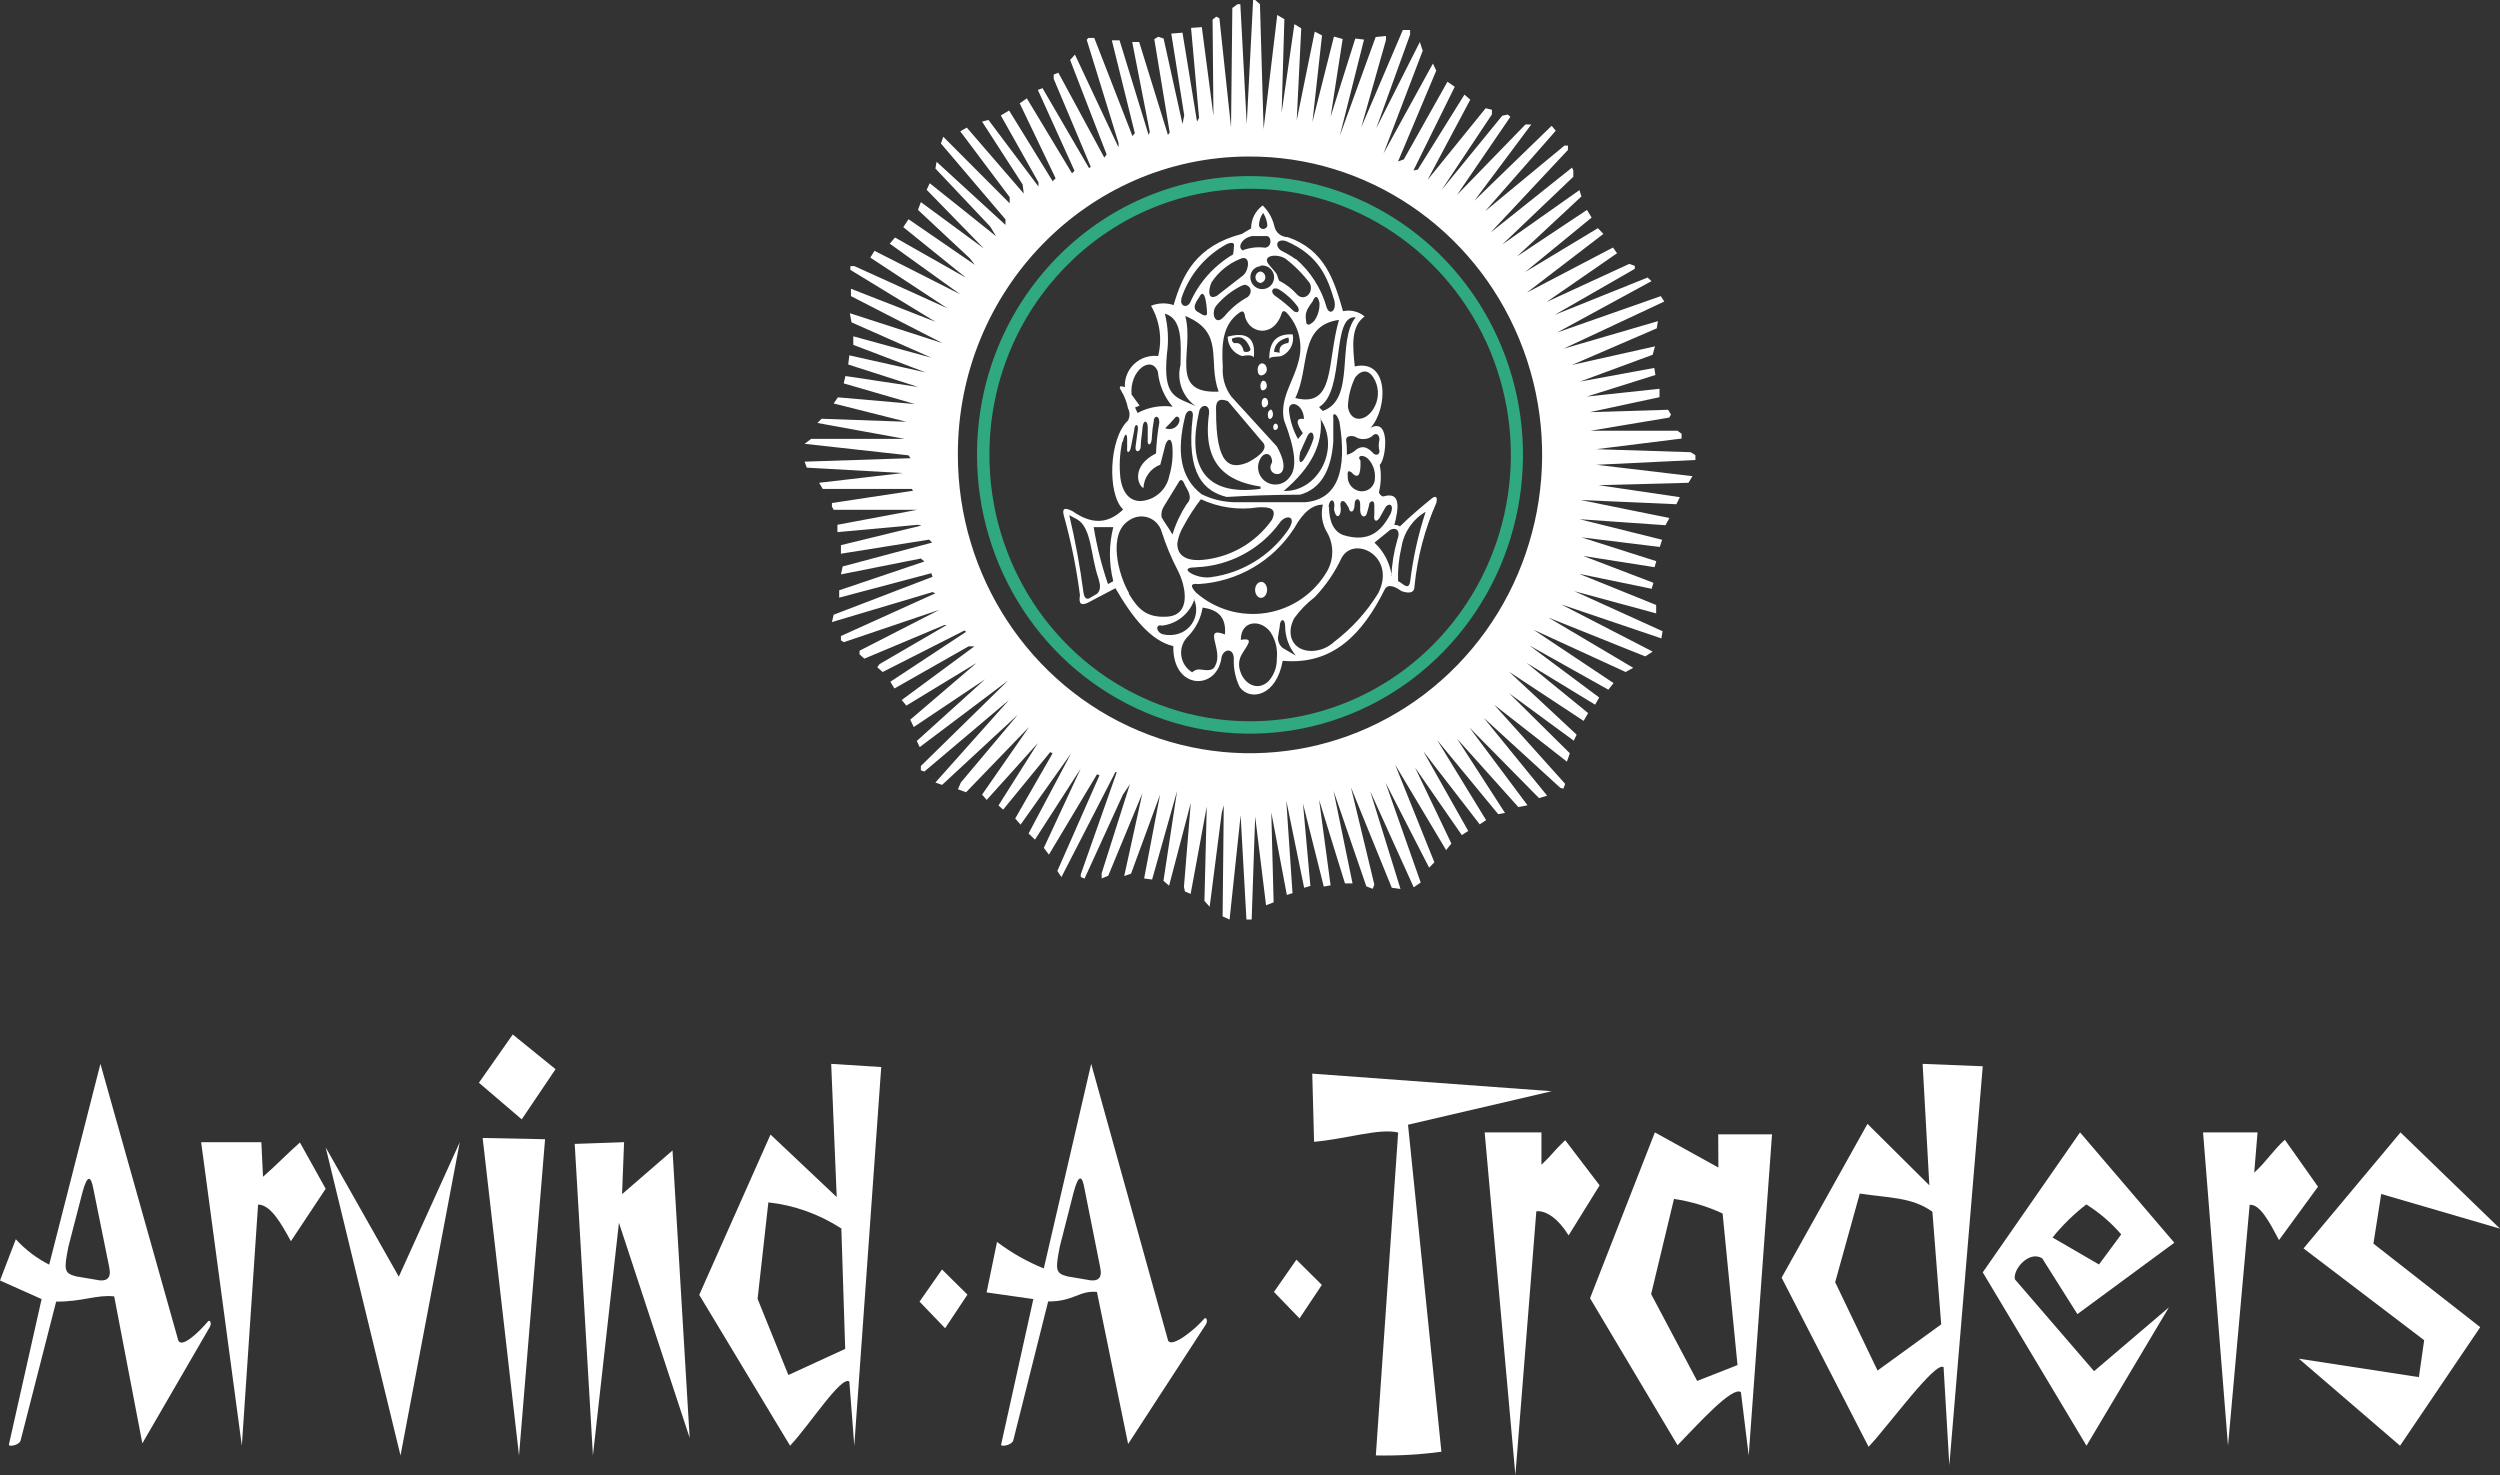
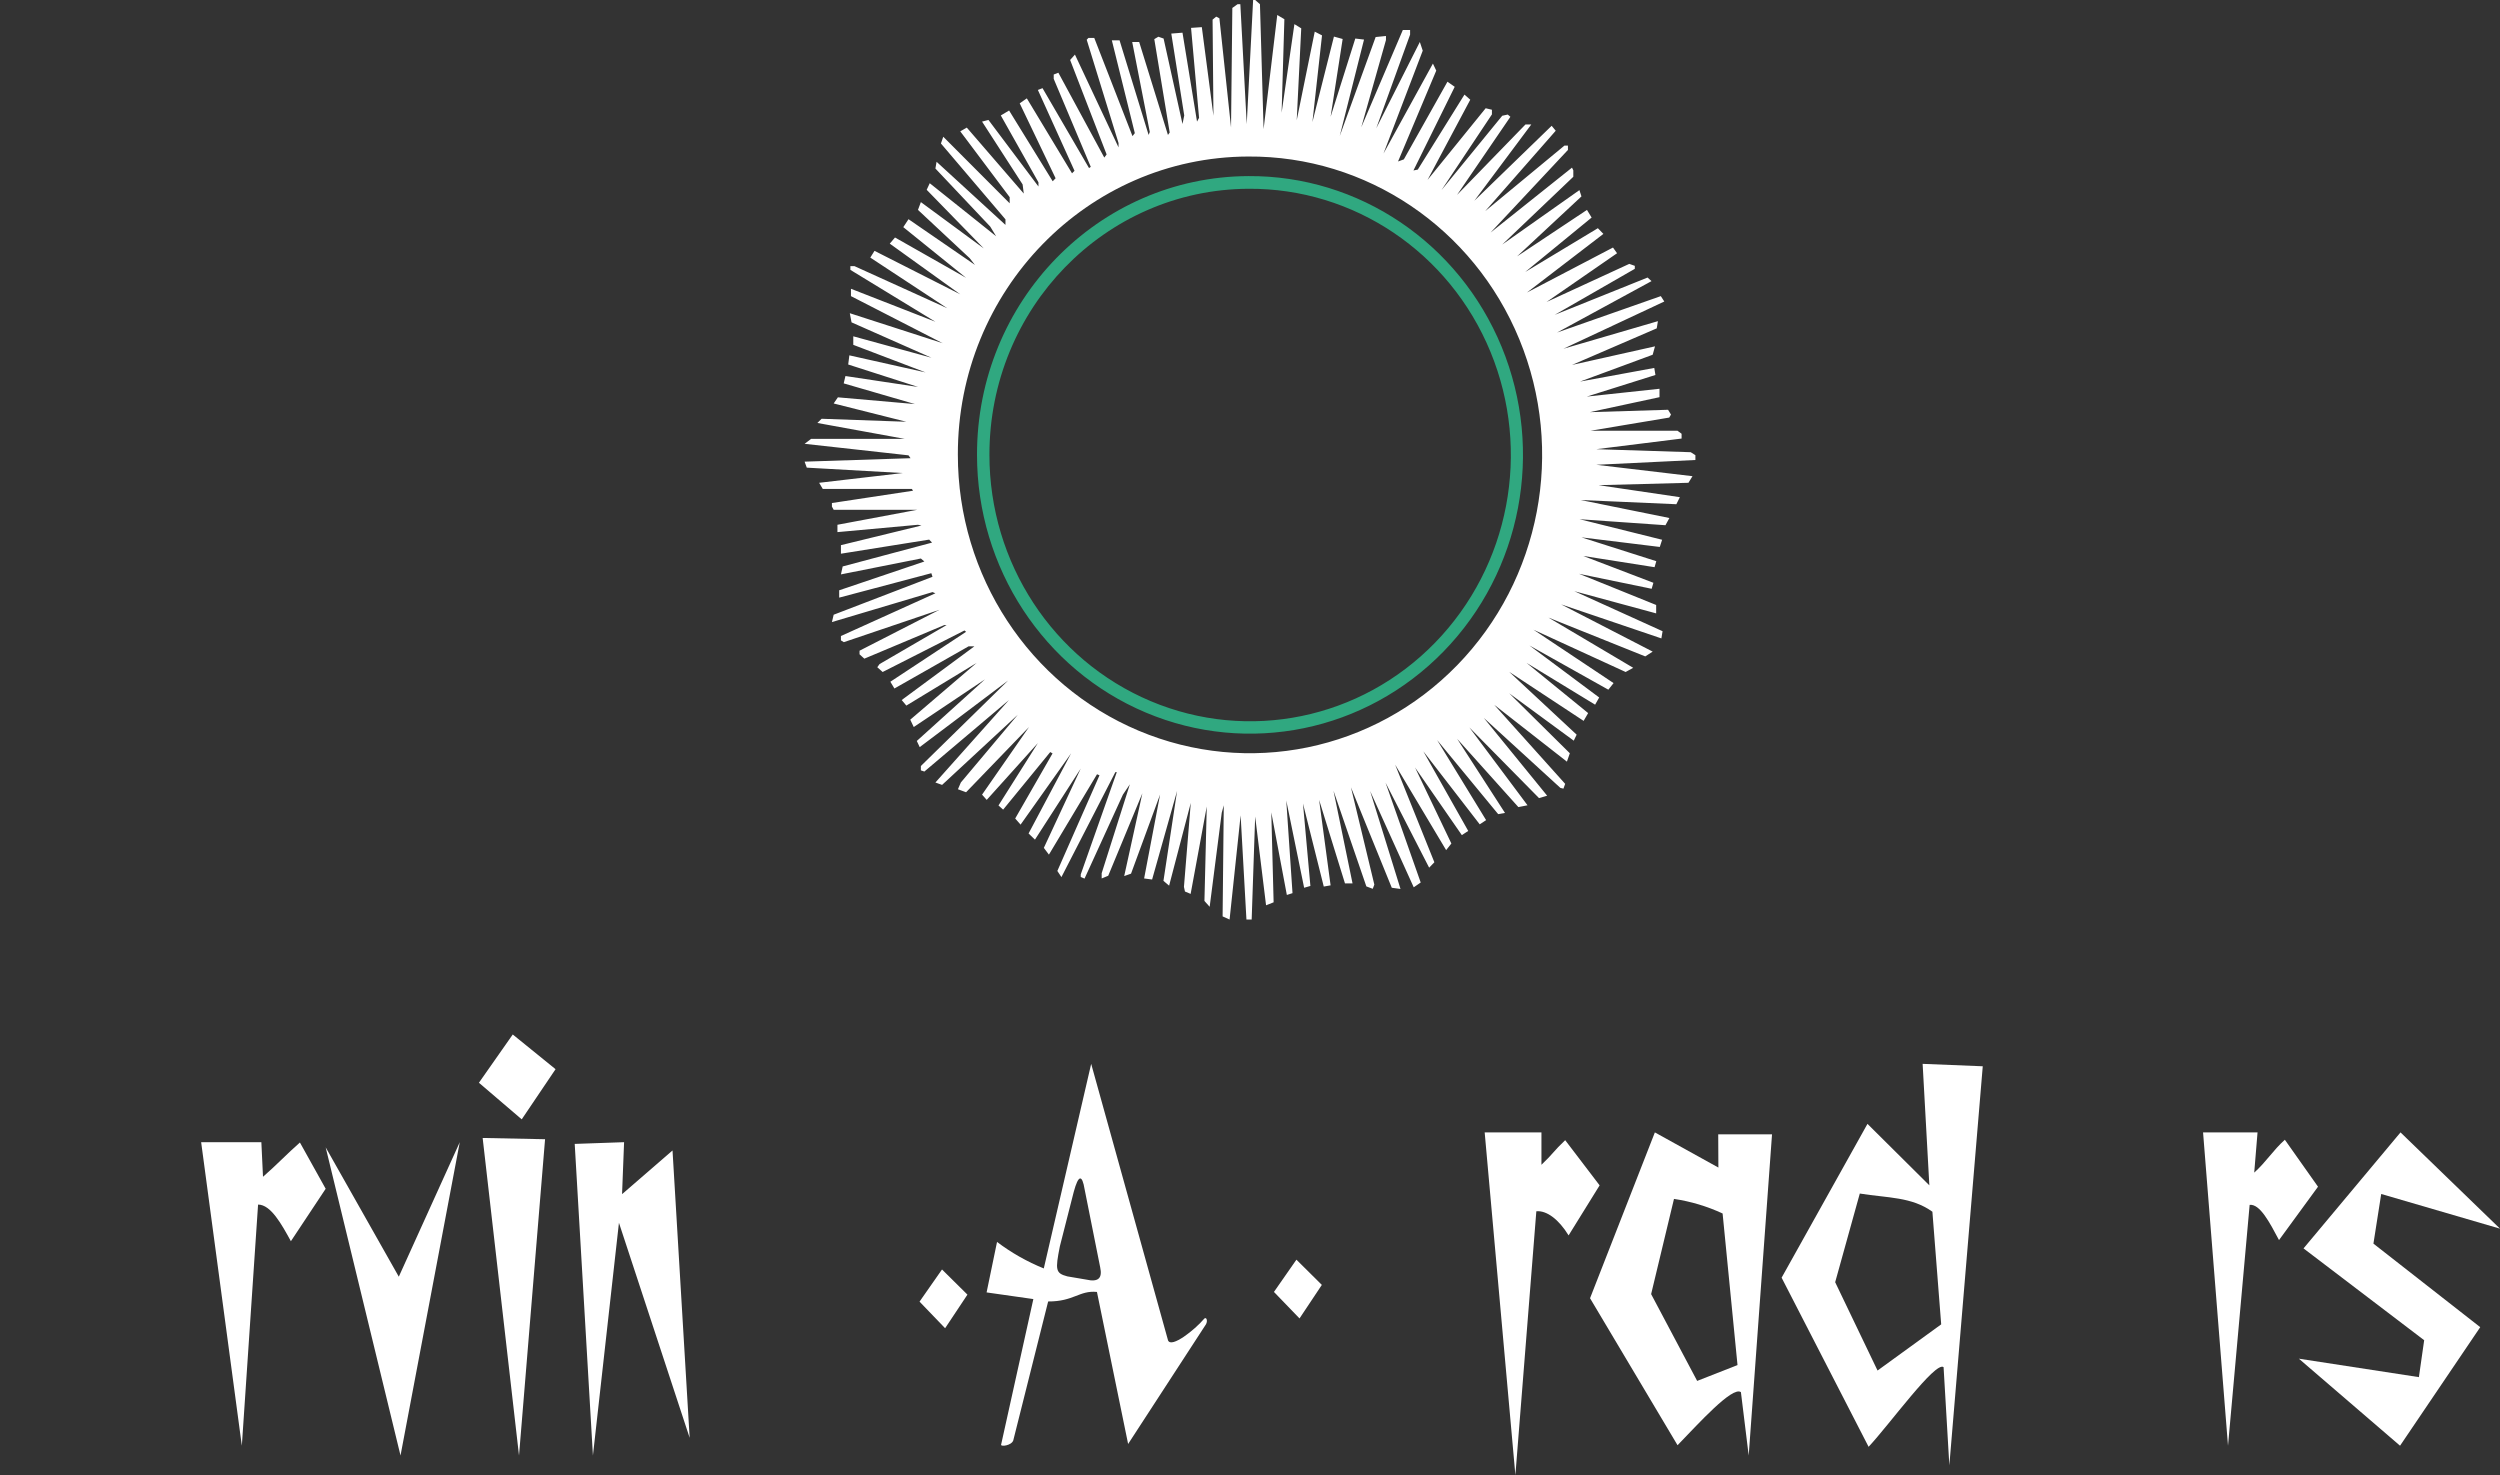
<svg xmlns="http://www.w3.org/2000/svg" width="261px" height="154px" viewBox="0 0 261 154" version="1.1">
  <rect x="0" y="0" width="261" height="154" fill="#333333" stroke="none" />
  <title>Untitled 6</title>
  <desc>Created with Sketch.</desc>
  <g id="Page-1" stroke="none" stroke-width="1" fill="none" fill-rule="evenodd">
    <g id="Logo" transform="translate(0, 108)" fill="#FFFFFF">
-       <path d="M7.942,25.254 C6.687,24.922 6.654,24.591 7.15,22.122 L8.619,16.439 C9.098,14.666 9.494,14.666 9.759,16.173 L11.41,24.326 C11.624,25.386 11.245,25.9 9.907,25.585 L7.942,25.254 Z M0.925,42.834 L4.343,27.623 L0,25.684 L1.651,21.376 C2.642,22.466 3.823,23.364 5.135,24.028 L10.485,3.067 L18.609,31.931 C18.956,32.793 20.739,31.103 21.68,29.993 C21.911,29.694 22.126,30.109 21.911,30.523 L14.861,42.685 L11.922,27.341 C10.072,27.143 8.619,27.905 5.862,27.888 L2.147,42.403 C1.965,42.917 0.908,43.05 0.925,42.834 Z" id="Shape" />
      <path d="M21,11.244 L27.286,11.244 L27.457,14.855 C28.793,13.701 29.992,12.432 31.311,11.277 L34,16.108 L30.369,21.582 C29.41,19.834 28.279,17.757 26.943,17.757 L25.248,42.933 L21,11.244 Z" id="Path" />
      <path d="M155,10.222 L160.927,10.222 L160.927,13.604 C162.174,12.42 162.158,12.217 163.405,11.034 L167,15.751 L163.761,20.976 C162.725,19.285 161.462,18.355 160.393,18.457 L158.206,46 L155,10.222 Z" id="Path" />
      <path d="M230,10.222 L235.687,10.222 L235.341,14.421 C236.61,13.278 237.269,12.134 238.538,10.99 L242,15.892 L237.929,21.464 C236.94,19.601 235.934,17.673 234.863,17.787 L232.604,42.933 L230,10.222 Z" id="Path" />
      <polygon id="Path" points="34 11.782 41.635 25.287 48 11.244 41.814 43.956" />
      <path d="M50.389,10.804 L56.905,10.935 L54.185,43.956 L50.389,10.804 Z M50,5.039 L53.532,0 L58,3.623 L54.468,8.86 L50,5.039 Z" id="Shape" />
      <polygon id="Path" points="60 11.424 65.154 11.244 64.943 16.669 70.211 12.11 72 42.109 64.618 19.659 61.902 43.956" />
-       <path d="M80.217,17.527 C82.923,17.824 85.528,18.757 87.837,20.255 L88.239,32.824 L82.307,35.552 L79.092,27.603 L80.217,17.527 Z M86.776,3.067 L92,3.401 L89.187,42.933 L88.673,36.239 C87.853,35.552 84.541,40.741 82.484,42.933 L73,27.184 L80.442,10.448 L87.354,16.975 L86.776,3.067 Z" id="Shape" />
      <polygon id="Path" points="96 27.891 98.346 24.533 101 27.16 98.67 30.667" />
      <polygon id="Path" points="135.346 23.511 138 26.144 135.67 29.644 133 26.878" />
      <path d="M194.163,16.606 C197.101,17.076 199.572,16.942 201.742,18.504 L202.66,30.263 L196.016,35.084 L191.592,25.862 L194.163,16.606 Z M200.723,3.067 L207,3.319 L203.511,44.978 L202.91,34.731 C202.059,34.059 197.218,40.778 195.081,43.046 L186,25.391 L194.964,9.332 L201.424,15.749 L200.723,3.067 Z" id="Shape" />
      <path d="M111.43,25.254 C110.193,24.923 110.16,24.591 110.648,22.122 L112.097,16.439 C112.585,14.633 112.976,14.583 113.236,16.174 L114.863,24.326 C115.091,25.387 114.717,25.9 113.382,25.585 L111.43,25.254 Z M104.513,42.835 L107.882,27.623 L103,26.928 L104.09,21.658 C105.592,22.793 107.234,23.723 108.972,24.425 L113.919,3.067 L121.942,31.932 C122.284,32.793 124.757,30.805 125.685,29.711 C125.913,29.413 126.124,29.827 125.913,30.242 L117.776,42.752 L114.521,26.878 C112.683,26.696 112.097,27.889 109.428,27.872 L105.783,42.387 C105.587,42.918 104.497,43.05 104.513,42.835 Z" id="Shape" />
-       <path d="M137,4.089 L162,5.922 L146.997,9.421 L150.482,43.562 C148.213,43.866 145.925,43.994 143.638,43.946 L145.967,10.237 C144.018,9.754 140.485,10.921 137.19,11.204 L137,4.089 Z" id="Path" />
      <path d="M174.764,17.167 C176.523,17.428 178.233,17.941 179.84,18.689 L181.396,34.514 L177.183,36.167 L172.378,27.105 L174.764,17.167 Z M179.383,10.421 L185,10.421 L182.564,43.956 L181.752,37.341 C180.872,36.68 177.302,40.648 175.136,42.881 L166,27.535 L172.768,10.222 L179.4,13.893 L179.383,10.421 Z" id="Shape" />
-       <path d="M214.284,21.197 C215.323,19.907 216.508,18.747 217.814,17.742 C219.173,18.594 220.4,19.648 221.456,20.868 L219.135,24.011 L214.284,21.197 Z M226.436,28.486 L217.83,42.933 L207,24.834 L217.153,10.222 L227,21.74 L216.879,29.194 L213.205,23.369 C211.867,22.53 210.143,24.472 210.352,25.558 L218.62,35.15 L226.436,28.486 Z" id="Shape" />
      <polygon id="Path" points="240 33.846 252.532 35.773 253.084 31.919 240.488 22.333 250.614 10.222 261 20.273 248.598 16.651 247.786 21.835 258.936 30.557 250.565 42.933" />
    </g>
    <g id="Vinayagar" transform="translate(84, 0)">
      <path d="M46.302,16.341 C58.657,16.259 69.84,23.798 74.622,35.433 C79.404,47.067 76.841,60.499 68.131,69.448 C59.42,78.397 46.284,81.095 34.864,76.281 C23.443,71.467 15.994,60.092 16,47.474 C15.958,30.335 29.52,16.401 46.302,16.341 L46.302,16.341 Z M43.64,95.671 L43.761,84.072 L43.549,84.855 L42.289,94.669 L41.743,94.059 L41.986,84.198 L40.302,93.323 L39.71,93.073 L39.604,92.588 L40.317,83.822 L38.056,92.462 L37.464,91.962 L38.89,82.57 L36.28,91.821 L35.446,91.711 L37.115,82.945 L34.08,91.21 L33.367,91.461 L35.264,82.82 L31.698,91.429 L31.015,91.711 L31.015,91.163 L33.959,81.881 L33.231,82.961 L29.225,91.727 L28.83,91.555 L28.83,91.288 L32.593,80.613 L32.442,80.613 L26.812,91.57 L26.387,90.928 L30.788,80.942 L30.53,80.832 L25.507,89.222 L24.976,88.518 L28.83,80.237 L24.05,87.657 L23.383,87.015 L27.829,78.641 L22.548,86.092 L21.987,85.45 L25.886,78.656 L25.644,78.516 L20.727,84.526 L20.242,84.088 L24.354,77.576 L19.013,83.509 L18.527,82.961 L23.428,75.902 L16.858,82.711 L16.008,82.398 L16.312,81.693 L22.26,74.618 L14.354,81.944 L13.656,81.693 L21.334,73.084 L12.503,80.55 L12.139,80.425 L12.139,79.971 L21.243,71.049 L12.018,77.999 L11.714,77.357 L18.831,70.924 L11.395,75.902 L11.031,75.135 L17.966,69.202 L10.622,73.663 L10.136,73.084 L17.723,67.48 L17.116,67.48 L9.377,71.879 L8.953,71.174 L16.858,65.962 L16.691,65.821 L8.148,70.157 L7.587,69.656 L7.83,69.327 L14.825,65.257 L14.582,65.257 L6.236,68.764 L5.736,68.31 L5.736,67.934 L14.081,63.661 L4.097,67.042 L3.793,66.854 L3.793,66.4 L13.656,61.939 L13.353,61.814 L2.853,64.944 L3.035,64.177 L13.353,60.217 L13.232,59.842 L3.611,62.393 L3.611,61.626 L12.503,58.621 L12.139,58.308 L3.793,59.967 L3.976,59.137 L13.307,56.648 L13.004,56.335 L3.793,57.807 L3.793,56.914 L12.2,54.864 L11.836,54.786 L3.429,55.553 L3.429,54.786 L11.775,53.22 L3.035,53.22 L2.853,52.892 L2.853,52.516 L11.32,51.232 L11.198,51.045 L1.897,51.045 L1.517,50.403 L10.242,49.385 L0.228,48.822 L0,48.196 L11.062,47.836 L10.849,47.538 L0,46.333 L0.683,45.816 L10.44,45.816 L1.335,44.157 L1.775,43.719 L10.622,44.032 L3.035,42.122 L3.475,41.481 L11.517,42.185 L4.082,40.025 L4.264,39.258 L11.851,40.4 L4.552,38.053 L4.674,37.098 L12.64,38.882 L5.083,36.002 L5.083,35.11 L13.247,37.348 L4.901,33.654 L4.719,32.699 L14.415,35.83 L4.84,30.915 L4.84,30.148 L13.656,33.591 L4.78,28.175 L4.78,27.784 L5.205,27.784 L14.901,32.183 L6.859,26.892 L7.299,26.188 L16.251,30.727 L8.892,25.436 L9.438,24.794 L16.858,29.005 L10.303,23.714 L10.849,22.885 L17.359,27.361 L17.784,27.659 L17.237,26.955 L11.836,21.914 L12.139,21.1 L18.709,25.937 L12.746,19.817 L13.065,19.128 L19.999,24.669 L19.377,23.652 L13.656,17.594 L13.778,16.89 L20.97,23.48 L20.97,22.9 L14.233,14.98 L14.476,14.276 L21.41,21.226 L21.41,20.584 L16.251,13.712 L16.934,13.321 L22.882,20.208 L22.761,19.253 L18.527,12.695 L19.195,12.522 L24.415,19.472 L24.415,19.034 L20.485,12.053 L21.349,11.536 L25.902,18.925 L26.205,18.611 L22.457,10.785 L23.201,10.268 L27.92,18.095 L28.178,17.829 L24.354,9.392 L24.839,9.204 L29.695,17.547 L29.877,17.422 L26.008,8.233 L26.008,7.78 L26.493,7.592 L31.288,16.451 L31.531,16.123 L27.722,6.261 L28.223,5.698 L32.775,15.387 L32.775,14.933 L29.452,4.148 L29.634,3.96 L30.241,3.96 L34.232,14.213 L34.475,13.9 L32.077,4.211 L32.457,4.211 L32.882,4.211 L35.916,14.088 L36.038,13.775 L34.202,4.383 L34.93,4.383 L37.934,14.088 L38.116,13.837 L36.508,4.085 L36.933,3.835 L37.479,4.023 L39.452,12.945 L39.634,12.053 L38.283,3.506 L39.452,3.412 L40.969,12.695 L41.182,12.303 L40.347,2.911 L41.47,2.833 L42.684,12.084 L42.593,2.051 L42.972,1.737 L43.306,1.91 L44.52,13.305 L44.656,0.83 L45.203,0.438 L45.491,0.438 L46.159,12.961 L46.826,0 L47.039,0 L47.539,0.438 L47.919,13.477 L49.345,1.565 L50.089,2.004 L49.8,11.771 L51.136,2.52 L51.849,2.958 L51.378,12.554 L53.26,3.303 L54.019,3.694 L53.017,12.742 L55.263,3.819 L56.173,4.07 L54.914,12.194 L57.493,4.023 L58.404,4.132 L55.87,14.197 L59.618,3.866 L60.695,3.757 L60.695,4.179 L58.116,13.289 L62.455,3.131 L63.214,3.131 L63.214,3.616 L59.678,13.399 L64.231,4.383 L64.534,5.291 L60.437,16.029 L65.596,6.637 L65.945,7.373 L61.954,16.858 L62.561,16.639 L67.114,8.531 L67.872,9.063 L63.563,17.797 L64.018,17.704 L68.889,9.877 L69.496,10.409 L65.035,18.784 L71.104,11.301 L71.757,11.458 L71.757,11.943 L66.491,19.848 L72.834,12.084 L73.411,11.959 L73.684,12.194 L68.115,20.349 L75.262,12.992 L75.869,12.992 L69.921,20.959 L77.993,13.133 L78.418,13.649 L71.059,22.039 L79.328,15.199 L79.693,15.199 L79.693,15.653 L71.62,24.278 L80.117,17.5 L80.254,17.782 L80.254,18.455 L72.834,25.53 L80.891,19.848 L81.104,20.505 L74.382,26.767 L81.68,21.914 L82.166,22.713 L75.232,28.395 L82.818,23.824 L83.395,24.419 L75.414,30.539 L84.396,25.843 L84.821,26.438 L77.462,31.525 L86.096,27.549 L86.673,27.753 L86.673,28.066 L78.312,32.871 L88.008,28.974 L88.418,29.349 L78.555,34.718 L89.389,30.915 L89.753,31.478 L79.222,36.409 L89.085,33.529 L88.964,34.28 L80.117,38.099 L88.782,36.158 L88.539,37.035 L80.952,39.837 L88.706,38.413 L88.827,39.148 L81.665,41.402 L89.252,40.588 L89.252,41.465 L81.969,43.03 L90.147,42.78 L90.451,43.281 L90.269,43.594 L82.029,44.971 L91.134,44.971 L91.558,45.284 L91.558,45.785 L82.651,46.896 L92.514,47.21 L93,47.523 L93,48.023 L82.651,48.524 L92.697,49.714 L92.272,50.403 L82.894,50.653 L91.376,51.905 L91.012,52.641 L81.028,52.203 L90.284,54.081 L89.874,54.833 L80.907,54.206 L89.525,56.351 L89.282,57.102 L81.104,56.1 L88.918,58.589 L88.736,59.215 L81.286,58.041 L88.615,60.843 L88.433,61.469 L80.846,59.904 L88.903,63.16 L88.903,64.037 L80.36,61.72 L89.571,65.899 L89.449,66.651 L78.979,63.097 L88.539,68.028 L87.765,68.529 L77.659,64.475 L86.506,69.719 L85.717,70.157 L76.096,65.743 L84.457,71.315 L83.911,72.004 L75.672,67.386 L82.955,72.818 L82.53,73.569 L75.368,69.202 L81.802,74.446 L81.331,75.26 L73.562,70.141 L80.603,76.7 L80.3,77.326 L73.562,72.38 L79.89,78.641 L79.586,79.517 L72,73.585 L79.404,81.834 L79.222,82.335 L78.904,82.257 L70.907,74.947 L77.523,83.071 L76.673,83.321 L69.405,75.948 L75.474,84.072 L74.518,84.26 L68.13,77.138 L73.122,84.871 L72.409,84.996 L66.036,77.263 L71.15,85.622 L70.482,86.06 L64.595,78.437 L69.283,86.749 L68.616,87.187 L63.73,80.128 L67.523,88.064 L66.977,88.753 L61.651,79.83 L65.748,90.021 L65.202,90.584 L60.65,81.709 L64.322,92.134 L63.593,92.635 L59.041,82.585 L62.212,92.807 L61.302,92.682 L57.038,82.194 L59.481,92.353 L59.314,92.791 L58.647,92.541 L55.217,82.554 L57.205,92.228 L56.416,92.228 L53.715,83.509 L54.914,92.431 L54.201,92.556 L52.031,83.885 L52.805,92.494 L52.152,92.682 L50.286,83.571 L50.938,93.245 L50.347,93.433 L48.723,84.808 L48.966,94.2 L48.177,94.513 L47.039,85.246 L46.674,96 L46.128,96 L45.521,85.121 L44.368,96 L43.64,95.671 Z" id="Shape" fill="#FFFFFF" />
      <path d="M46.321,19.708 C57.348,19.628 67.333,26.351 71.606,36.733 C75.879,47.115 73.596,59.105 65.824,67.094 C58.052,75.084 46.328,77.495 36.134,73.2 C25.94,68.904 19.291,58.752 19.297,47.49 C19.28,32.21 31.36,19.792 46.321,19.708 L46.321,19.708 Z M46.321,18.384 C57.864,18.31 68.31,25.354 72.778,36.224 C77.246,47.094 74.852,59.643 66.715,68.005 C58.579,76.367 46.307,78.891 35.635,74.397 C24.963,69.903 18,59.278 18,47.49 C17.975,31.475 30.641,18.459 46.321,18.384 L46.321,18.384 Z" id="Shape" fill="#30A880" />
-       <path d="M37.645,44.704 C37.992,44.376 38.321,44.029 38.63,43.664 C38.794,43.382 39.182,43.441 39.137,43.946 C39.071,44.264 38.863,44.534 38.573,44.681 C38.283,44.829 37.942,44.837 37.645,44.704 L37.645,44.704 Z M33.167,46.116 C32.893,47.365 32.828,48.65 32.973,49.92 C33.212,51.674 34.257,52.893 36.257,52.016 C37.206,51.568 37.883,50.695 38.077,49.668 C38.376,48.656 38.482,47.598 38.391,46.547 C38.316,45.789 37.958,45.67 37.674,46.413 L37.137,48.509 C36.115,48.899 35.422,49.856 35.376,50.946 C34.809,50.738 34.033,48.672 36.689,47.335 C36.729,46.253 36.844,45.176 37.033,44.11 C37.033,43.263 36.436,43.411 36.451,43.976 C36.349,44.506 36.285,45.042 36.257,45.581 C36.257,46.636 35.719,46.606 35.824,45.819 L35.824,44.6 C35.824,43.842 35.346,43.812 35.286,44.6 C35.227,45.388 35.092,45.997 35.092,46.606 C35.092,47.216 34.466,47.335 34.555,46.606 C34.645,45.878 34.719,45.447 34.794,44.853 C34.868,44.258 34.451,44.125 34.406,44.957 C34.301,45.536 34.182,46.131 34.063,46.71 C33.943,47.29 33.6,47.424 33.674,46.71 L33.674,45.997 C33.704,45.12 33.406,45.195 33.227,46.116 L33.167,46.116 Z M31.674,60.977 C31.009,59.041 30.51,57.052 30.182,55.032 L32.227,55.032 C31.757,56.886 31.757,58.826 32.227,60.68 L31.674,60.977 Z M27.63,53.784 C28.264,56.467 28.762,59.18 29.122,61.913 C29.227,62.508 29.495,62.656 29.898,62.359 L30.555,61.973 C30.988,61.527 30.839,60.947 30.674,60.368 C29.854,58.049 29.988,55.122 28.466,54.23 L27.63,53.784 Z M33.883,61.943 C32.764,60.07 31.57,55.642 33.958,54.275 C34.54,53.893 35.27,53.81 35.924,54.05 C36.578,54.291 37.078,54.826 37.271,55.493 C37.716,56.891 38.28,58.248 38.958,59.55 C39.779,61.125 40.451,64.231 37.824,64.38 C35.704,64.499 34.824,63.622 33.824,61.943 L33.883,61.943 Z M40.704,62.552 C40.211,64.051 38.889,65.129 37.316,65.316 C36.66,65.123 36.645,65.911 37.316,66.193 C38.045,66.396 38.824,66.317 39.495,65.97 C40.719,65.307 41.221,63.815 40.645,62.552 L40.704,62.552 Z M41.555,63.429 C41.371,64.547 40.85,65.583 40.063,66.401 C39.515,66.914 39.241,67.652 39.32,68.395 C39.399,69.139 39.823,69.803 40.466,70.191 C40.706,69.947 41.054,69.84 41.391,69.908 C42.077,70.012 42.719,70.027 42.883,69.462 C43.749,67.887 41.495,65.301 43.883,66.238 C44.048,64.35 43.063,63.622 41.495,63.429 L41.555,63.429 Z M45.54,66.802 C45.54,64.737 47.63,64.618 48.63,65.985 C49.169,66.801 49.407,67.778 49.301,68.749 C49.326,69.604 49.027,70.436 48.466,71.082 C47.361,72.212 45.898,71.454 45.48,70.072 C45.269,69.481 45.335,68.826 45.66,68.288 C46.182,67.367 47.033,66.535 45.54,66.802 Z M40.839,59.223 C44.311,59.096 47.533,57.393 49.585,54.602 C50.197,53.665 51.555,53.799 50.436,55.389 C48.557,58.07 45.632,59.84 42.376,60.264 C40.854,60.472 38.839,59.208 40.794,59.238 L40.839,59.223 Z M38.988,50.455 C39.227,49.95 39.466,50.009 39.704,50.634 C40.063,51.302 40.54,51.956 39.898,52.61 C39.252,53.6 38.75,54.676 38.406,55.805 C38.033,55.137 37.645,54.661 37.271,54.007 C37.204,53.609 37.289,53.201 37.51,52.863 L38.988,50.455 Z M48.764,54.304 C47.089,56.666 44.461,58.181 41.57,58.45 C40.346,58.569 38.868,58.317 38.913,56.712 C39.01,56.075 39.233,55.463 39.57,54.914 C40.093,53.934 40.697,52.999 41.376,52.12 C43.236,52.99 45.316,53.285 47.346,52.967 C48.525,52.907 49.406,53.056 48.764,54.319 L48.764,54.304 Z M47.66,60.739 C48.003,60.739 48.286,61.111 48.286,61.571 C48.286,62.032 48.003,62.418 47.66,62.418 C47.316,62.418 47.033,62.047 47.033,61.586 C47.033,61.125 47.316,60.754 47.66,60.754 L47.66,60.739 Z M54.107,52.684 C53.048,52.684 52.063,53.442 51.122,55.137 C48.918,58.57 45.193,60.742 41.107,60.977 C40.301,60.873 40.227,61.17 40.868,61.869 C42.881,63.636 45.582,64.412 48.231,63.983 C50.879,63.554 53.194,61.965 54.54,59.654 C55.27,58.389 55.27,56.833 54.54,55.567 C54.023,54.705 53.867,53.675 54.107,52.699 L54.107,52.684 Z M49.63,65.064 C49.63,65.465 49.51,65.866 49.466,66.267 C49.329,66.776 49.504,67.317 49.913,67.649 L51.286,68.452 C50.557,67.569 50.16,66.46 50.167,65.316 C50.137,64.618 49.764,64.573 49.645,65.078 L49.63,65.064 Z M53.257,62.344 C54.409,61.137 55.357,59.752 56.063,58.242 C57.376,55.835 61.809,58.094 59.898,61.913 C58.697,63.877 57.138,65.601 55.301,66.996 C54.659,67.6 53.812,67.945 52.928,67.961 C50.988,67.961 50.197,66.282 51.107,64.558 C51.709,63.718 52.434,62.972 53.257,62.344 L53.257,62.344 Z M54.749,52.893 C54.749,54.483 55.271,55.508 56.242,55.865 C58.928,56.682 60.227,55.463 61.197,53.591 C61.6,52.506 60.868,52.521 60.615,53.011 L60.033,54.052 C59.689,54.587 59.376,54.408 59.48,53.725 C59.48,53.413 59.48,53.071 59.48,52.759 C59.48,52.016 58.943,52.432 58.943,52.625 C58.943,52.818 58.809,53.16 58.749,53.428 C58.6,54.171 58.033,54.022 58.003,53.279 L58.003,52.625 C58.003,51.956 57.421,51.956 57.421,52.625 C57.421,53.606 56.883,53.576 56.809,53.011 L56.585,52.655 C56.316,52.149 55.883,52.194 55.943,52.788 C56.122,53.903 55.48,54.408 55.271,53.145 C55.466,52.045 54.809,51.941 54.704,52.893 L54.749,52.893 Z M61.301,60.145 C61.121,58.808 60.483,57.575 59.495,56.652 L61.137,55.315 C61.689,55.032 62.271,55.315 61.883,56.355 C61.526,57.589 61.315,58.861 61.257,60.145 L61.301,60.145 Z M64.839,53.428 C63.486,54.218 62.561,55.571 62.316,57.113 C62.038,58.276 61.918,59.47 61.958,60.665 C62.495,60.932 63.077,61.72 63.227,60.665 C63.527,58.206 64.067,55.782 64.839,53.428 L64.839,53.428 Z M57.063,49.281 C57.764,50.069 58.092,49.668 58.033,48.092 C57.645,47.632 58.137,47.394 58.734,47.81 C59.312,48.36 59.608,49.142 59.54,49.935 C59.542,50.415 59.289,50.859 58.874,51.104 C58.46,51.348 57.947,51.356 57.525,51.124 C56.999,50.861 56.677,50.313 56.704,49.727 C56.645,49.222 56.764,49.078 57.063,49.296 L57.063,49.281 Z M56.615,47.483 C56.615,46.978 56.615,46.473 56.54,45.997 C56.466,45.521 57.033,45.447 57.451,45.581 C57.98,45.93 58.667,45.93 59.197,45.581 C59.57,45.135 60.003,45.269 60.018,45.893 C59.913,46.293 59.913,46.712 60.018,47.112 C60.018,47.543 59.54,47.587 59.301,47.245 C58.57,46.487 58.077,46.636 57.63,46.904 C57.348,47.182 56.998,47.382 56.615,47.483 L56.615,47.483 Z M51.51,45.834 C50.999,44.916 50.679,43.905 50.57,42.861 C50.48,41.687 52.063,42.074 52.137,43.738 C51.301,43.604 51.257,44.11 52.018,45.224 L51.51,45.834 Z M51.689,47.32 C51.943,46.725 52.212,46.146 52.48,45.551 C52.749,44.957 53.182,45.031 53.137,45.774 C52.891,46.553 52.545,47.297 52.107,47.988 C51.615,48.657 51.585,47.884 51.734,47.26 L51.689,47.32 Z M53.824,43.694 C55.988,46.814 53.6,51.377 50.018,51.258 C52.868,48.85 54.152,46.369 53.868,43.634 L53.824,43.694 Z M52.257,52.432 C49.943,52.432 47.63,52.432 45.212,52.432 C43.909,52.458 42.619,52.173 41.451,51.6 C39.212,49.891 38.824,47.141 39.719,43.5 C39.883,42.698 40.645,42.653 40.525,43.5 C39.794,49.534 41.734,51.302 44.063,51.882 C46.242,51.748 48.749,51.659 51.734,51.644 C53.814,51.06 54.968,49.217 55.197,46.116 C55.197,45.284 55.197,44.452 55.197,43.619 C55.077,43.099 55.54,43.01 55.839,44.05 C56.674,49.162 55.63,52.149 52.257,52.432 Z M42.227,43.144 C41.495,48.434 43.973,50.247 47.6,50.797 L47.6,51.035 C41.555,51.852 39.943,48.449 41.182,42.995 C41.346,42.163 42.316,42.133 42.227,43.144 Z M44.197,41.881 L47.779,46.116 C48.674,46.963 46.868,47.959 46.286,48.271 C44.451,49.029 42.943,48.672 42.958,42.891 C42.883,41.806 43.301,41.539 44.197,41.881 L44.197,41.881 Z M49.182,44.229 C49.316,44.229 49.421,44.377 49.421,44.57 C49.421,44.74 49.292,44.882 49.122,44.897 C48.988,44.897 48.928,44.764 48.928,44.57 C48.928,44.377 49.048,44.229 49.182,44.229 L49.182,44.229 Z M48.63,42.743 C48.779,42.743 48.898,42.98 48.898,43.263 C48.898,43.545 48.719,43.738 48.57,43.738 C48.421,43.738 48.361,43.545 48.361,43.263 C48.361,42.98 48.525,42.802 48.63,42.802 L48.63,42.743 Z M48.063,41.539 C48.242,41.539 48.391,41.762 48.391,42.044 C48.401,42.286 48.228,42.497 47.988,42.534 C47.794,42.534 47.719,42.326 47.719,42.044 C47.719,41.762 47.868,41.539 48.063,41.539 Z M47.913,39.755 C48.107,39.755 48.257,39.993 48.257,40.276 C48.266,40.519 48.082,40.728 47.839,40.751 C47.66,40.751 47.585,40.558 47.585,40.276 C47.585,39.993 47.734,39.741 47.913,39.741 L47.913,39.755 Z M47.779,37.942 C48.033,37.942 48.257,38.225 48.257,38.581 C48.25,38.904 47.997,39.168 47.674,39.191 C47.406,39.191 47.301,38.938 47.301,38.581 C47.301,38.225 47.51,37.928 47.779,37.928 L47.779,37.942 Z M45.928,32.771 C45.809,32.414 45.6,32.488 45.376,32.652 C43.719,33.856 43.495,35.698 43.66,38.314 C43.575,39.411 43.887,40.502 44.54,41.39 L49.301,46.606 C51.466,50.485 47.809,49.846 48.809,48.256 C48.809,47.26 48.018,47.186 47.66,47.765 C47.095,48.586 47.305,49.707 48.13,50.27 C48.954,50.832 50.08,50.622 50.645,49.801 C51.436,48.88 51.242,46.933 50.048,43.857 C49.57,41.658 51.033,39.83 51.54,37.809 C52.083,35.998 51.623,34.036 50.331,32.652 C50.048,32.384 49.868,32.459 49.794,32.756 C48.898,35.431 46.167,34.777 45.928,32.771 Z M49.6,36.828 L49.003,36.724 C49.092,35.906 49.615,35.446 50.495,35.238 C50.586,35.415 50.586,35.625 50.495,35.802 C49.824,35.906 49.495,36.219 49.6,36.828 L49.6,36.828 Z M48.51,37.437 C48.51,35.416 49.51,34.836 50.958,34.911 C51.147,35.818 50.691,36.737 49.854,37.14 C49.495,37.303 48.734,37.155 48.525,37.437 L48.51,37.437 Z M44.883,35.832 C44.615,35.743 44.555,35.401 44.674,35.327 C45.331,35.104 45.988,35.045 46.555,36.441 C46.555,36.754 46.048,36.813 45.839,36.679 C45.704,36.025 45.391,35.728 44.883,35.832 L44.883,35.832 Z M46.898,37.318 C46.734,37.066 46.316,37.051 45.66,37.17 C44.773,36.891 44.169,36.074 44.167,35.149 C45.943,34.673 47.137,35.074 46.898,37.289 L46.898,37.318 Z M38.451,42.49 C37.553,41.455 37.005,40.166 36.883,38.804 C36.212,37.021 33.898,38.671 34.137,41.197 L34.973,42.341 L34.495,42.549 L34.764,43.114 C35.891,42.508 37.183,42.279 38.451,42.46 L38.451,42.49 Z M56.719,42.49 C56.751,41.418 57.011,40.364 57.48,39.399 C58.182,38.522 58.898,38.641 59.376,39.399 C59.945,40.293 60.013,41.416 59.555,42.371 C58.749,44.065 56.988,44.243 56.719,42.46 L56.719,42.49 Z M57.555,33.127 C54.913,32.801 56.495,40.855 53.719,42.49 C53.809,42.698 53.973,42.698 54.077,42.906 C57.585,41.747 55.48,35.594 57.555,33.098 L57.555,33.127 Z M55.794,33.395 C51.51,34.004 52.809,38.359 51.227,41.554 C55.436,42.609 54.495,37.898 55.794,33.365 L55.794,33.395 Z M39.749,33.023 C40.704,36.605 37.913,41.138 43.227,40.885 C42.033,37.66 43.943,34.718 39.749,32.994 L39.749,33.023 Z M37.615,32.771 C37.956,34.146 38.027,35.574 37.824,36.976 C37.391,41.554 38.794,41.435 40.809,42.386 C39.454,41.421 38.832,39.728 39.242,38.121 C39.301,35.713 39.451,33.291 37.615,32.741 L37.615,32.771 Z M53.077,31.404 C52.585,32.132 52.167,32.533 52.361,33.514 C52.361,34.019 52.689,34.019 53.197,33.514 C53.601,32.953 53.796,32.27 53.749,31.582 C53.57,30.879 53.346,30.809 53.077,31.374 L53.077,31.404 Z M51.137,32.548 C50.499,31.928 49.81,31.361 49.077,30.854 C48.525,30.393 48.928,29.814 49.615,30.274 C50.356,30.741 51,31.347 51.51,32.058 C51.704,32.488 51.51,32.726 51.137,32.518 L51.137,32.548 Z M48.525,27.688 C48.764,27.956 48.988,28.238 49.212,28.506 C49.436,28.773 49.436,29.368 49.66,29.368 C50.307,29.708 50.889,30.161 51.376,30.705 C52.137,31.567 53.212,30.571 52.749,29.576 C52.017,28.601 51.153,27.731 50.182,26.99 C49.242,26.425 47.63,26.678 48.525,27.688 Z M43.077,30.854 L45.54,28.937 C45.829,28.762 46.05,28.495 46.167,28.179 C46.495,27.287 46.167,26.693 45.466,27.035 C44.242,27.528 43.2,28.384 42.48,29.487 C42.122,30.289 42.077,31.433 43.092,30.854 L43.077,30.854 Z M43.764,33.083 C42.898,34.049 42.391,32.771 42.943,31.953 C43.67,31.072 44.575,30.353 45.6,29.843 C45.928,29.739 45.928,29.65 46.271,29.843 C46.615,30.036 46.734,30.586 46.271,31.002 C45.311,31.525 44.464,32.232 43.779,33.083 L43.764,33.083 Z M42.003,32.801 C41.913,33.023 41.645,32.964 41.182,32.637 C40.361,32.28 40.824,31.567 41.182,31.047 C41.883,29.65 42.033,32.622 42.018,32.801 L42.003,32.801 Z M47.585,28.342 C47.882,28.389 48.102,28.644 48.102,28.944 C48.102,29.244 47.882,29.499 47.585,29.546 C47.287,29.499 47.068,29.244 47.068,28.944 C47.068,28.644 47.287,28.389 47.585,28.342 L47.585,28.342 Z M47.585,27.733 C48.097,27.652 48.606,27.898 48.86,28.348 C49.113,28.799 49.058,29.359 48.721,29.752 C48.384,30.145 47.837,30.287 47.35,30.109 C46.864,29.93 46.54,29.468 46.54,28.952 C46.523,28.344 46.991,27.832 47.6,27.792 L47.585,27.733 Z M51.257,27.005 C52.813,28.34 53.94,30.103 54.495,32.072 C54.764,32.934 55.54,32.548 55.316,31.418 C54.615,29.011 53.734,26.678 50.316,25.192 C49.734,24.969 49.227,25.192 49.361,25.667 C49.452,25.931 49.654,26.142 49.913,26.247 C50.388,26.48 50.843,26.754 51.271,27.064 L51.257,27.005 Z M45.794,26.113 C46.522,25.841 47.307,25.754 48.077,25.861 C48.839,25.771 48.749,24.657 48.242,24.642 L46.749,24.642 C45.674,24.805 45.077,25.875 45.809,26.173 L45.794,26.113 Z M39.331,31.166 C40.129,28.72 41.846,26.675 44.122,25.459 C44.63,25.266 44.883,25.355 44.824,25.667 C44.817,25.966 44.787,26.265 44.734,26.559 C42.754,27.724 41.189,29.474 40.257,31.567 C39.898,32.251 39.137,31.909 39.346,31.225 L39.331,31.166 Z M47.854,22.249 C47.589,22.629 47.443,23.08 47.436,23.542 C47.475,23.754 47.66,23.907 47.876,23.907 C48.092,23.907 48.277,23.754 48.316,23.542 C48.278,23.071 48.124,22.617 47.868,22.22 L47.854,22.249 Z M38.495,67.456 C36.167,66.921 34.227,64.484 32.451,61.408 L29.63,62.894 C28.883,63.28 28.585,63.043 28.749,62.151 C28.391,59.356 27.832,56.589 27.077,53.873 C26.839,53.071 27.152,52.922 28.018,53.398 C29.764,54.602 31.51,54.884 33.257,53.19 C31.57,51.6 31.764,45.759 33.764,43.902 C33.976,43.502 33.976,43.023 33.764,42.624 C33.639,41.983 33.401,41.369 33.063,40.811 C32.764,40.35 32.898,40.216 33.436,40.424 C33.385,39.509 33.743,38.619 34.414,37.991 C35.085,37.364 35.999,37.063 36.913,37.17 C37.352,35.391 37.084,33.512 36.167,31.924 C36.919,31.618 37.756,31.592 38.525,31.849 C39.466,28.639 40.883,25.667 45.66,24.419 C45.973,24.226 46.286,24.033 46.615,23.854 C46.609,22.906 47.058,22.011 47.824,21.447 C48.418,22.029 48.836,22.765 49.033,23.572 C49.08,23.803 49.177,24.021 49.316,24.211 C49.594,24.552 50.009,24.753 50.451,24.761 C54.271,26.069 55.286,29.219 56.212,32.488 C57.008,32.316 57.84,32.519 58.466,33.038 C56.973,34.108 57.242,36.219 57.436,38.255 C61.077,37.437 60.868,42.713 59.092,44.66 C61.197,43.545 60.719,47.899 60.048,48.538 C60.219,49.49 60.189,50.467 59.958,51.406 C60.026,51.61 60.187,51.769 60.391,51.837 C62.257,51.258 62.048,52.982 61.57,54.81 C61.776,54.787 61.983,54.84 62.152,54.958 C63.286,53.844 64.406,52.907 65.54,51.986 C65.943,51.733 66.077,51.897 65.958,52.491 C64.736,55.26 63.965,58.204 63.674,61.215 C63.674,61.839 63.242,62.017 62.331,61.72 C61.227,60.917 60.734,61.155 60.555,61.556 C58.242,66.193 55.152,69.462 49.913,68.987 C49.257,72.717 46.51,73.207 45.436,71.751 C44.982,70.827 44.767,69.806 44.809,68.779 C44.809,67.679 43.824,67.664 43.54,68.556 C43.122,72.167 38.391,72.063 38.495,67.456 Z" id="Shape" fill="#FFFFFF" />
    </g>
  </g>
</svg>